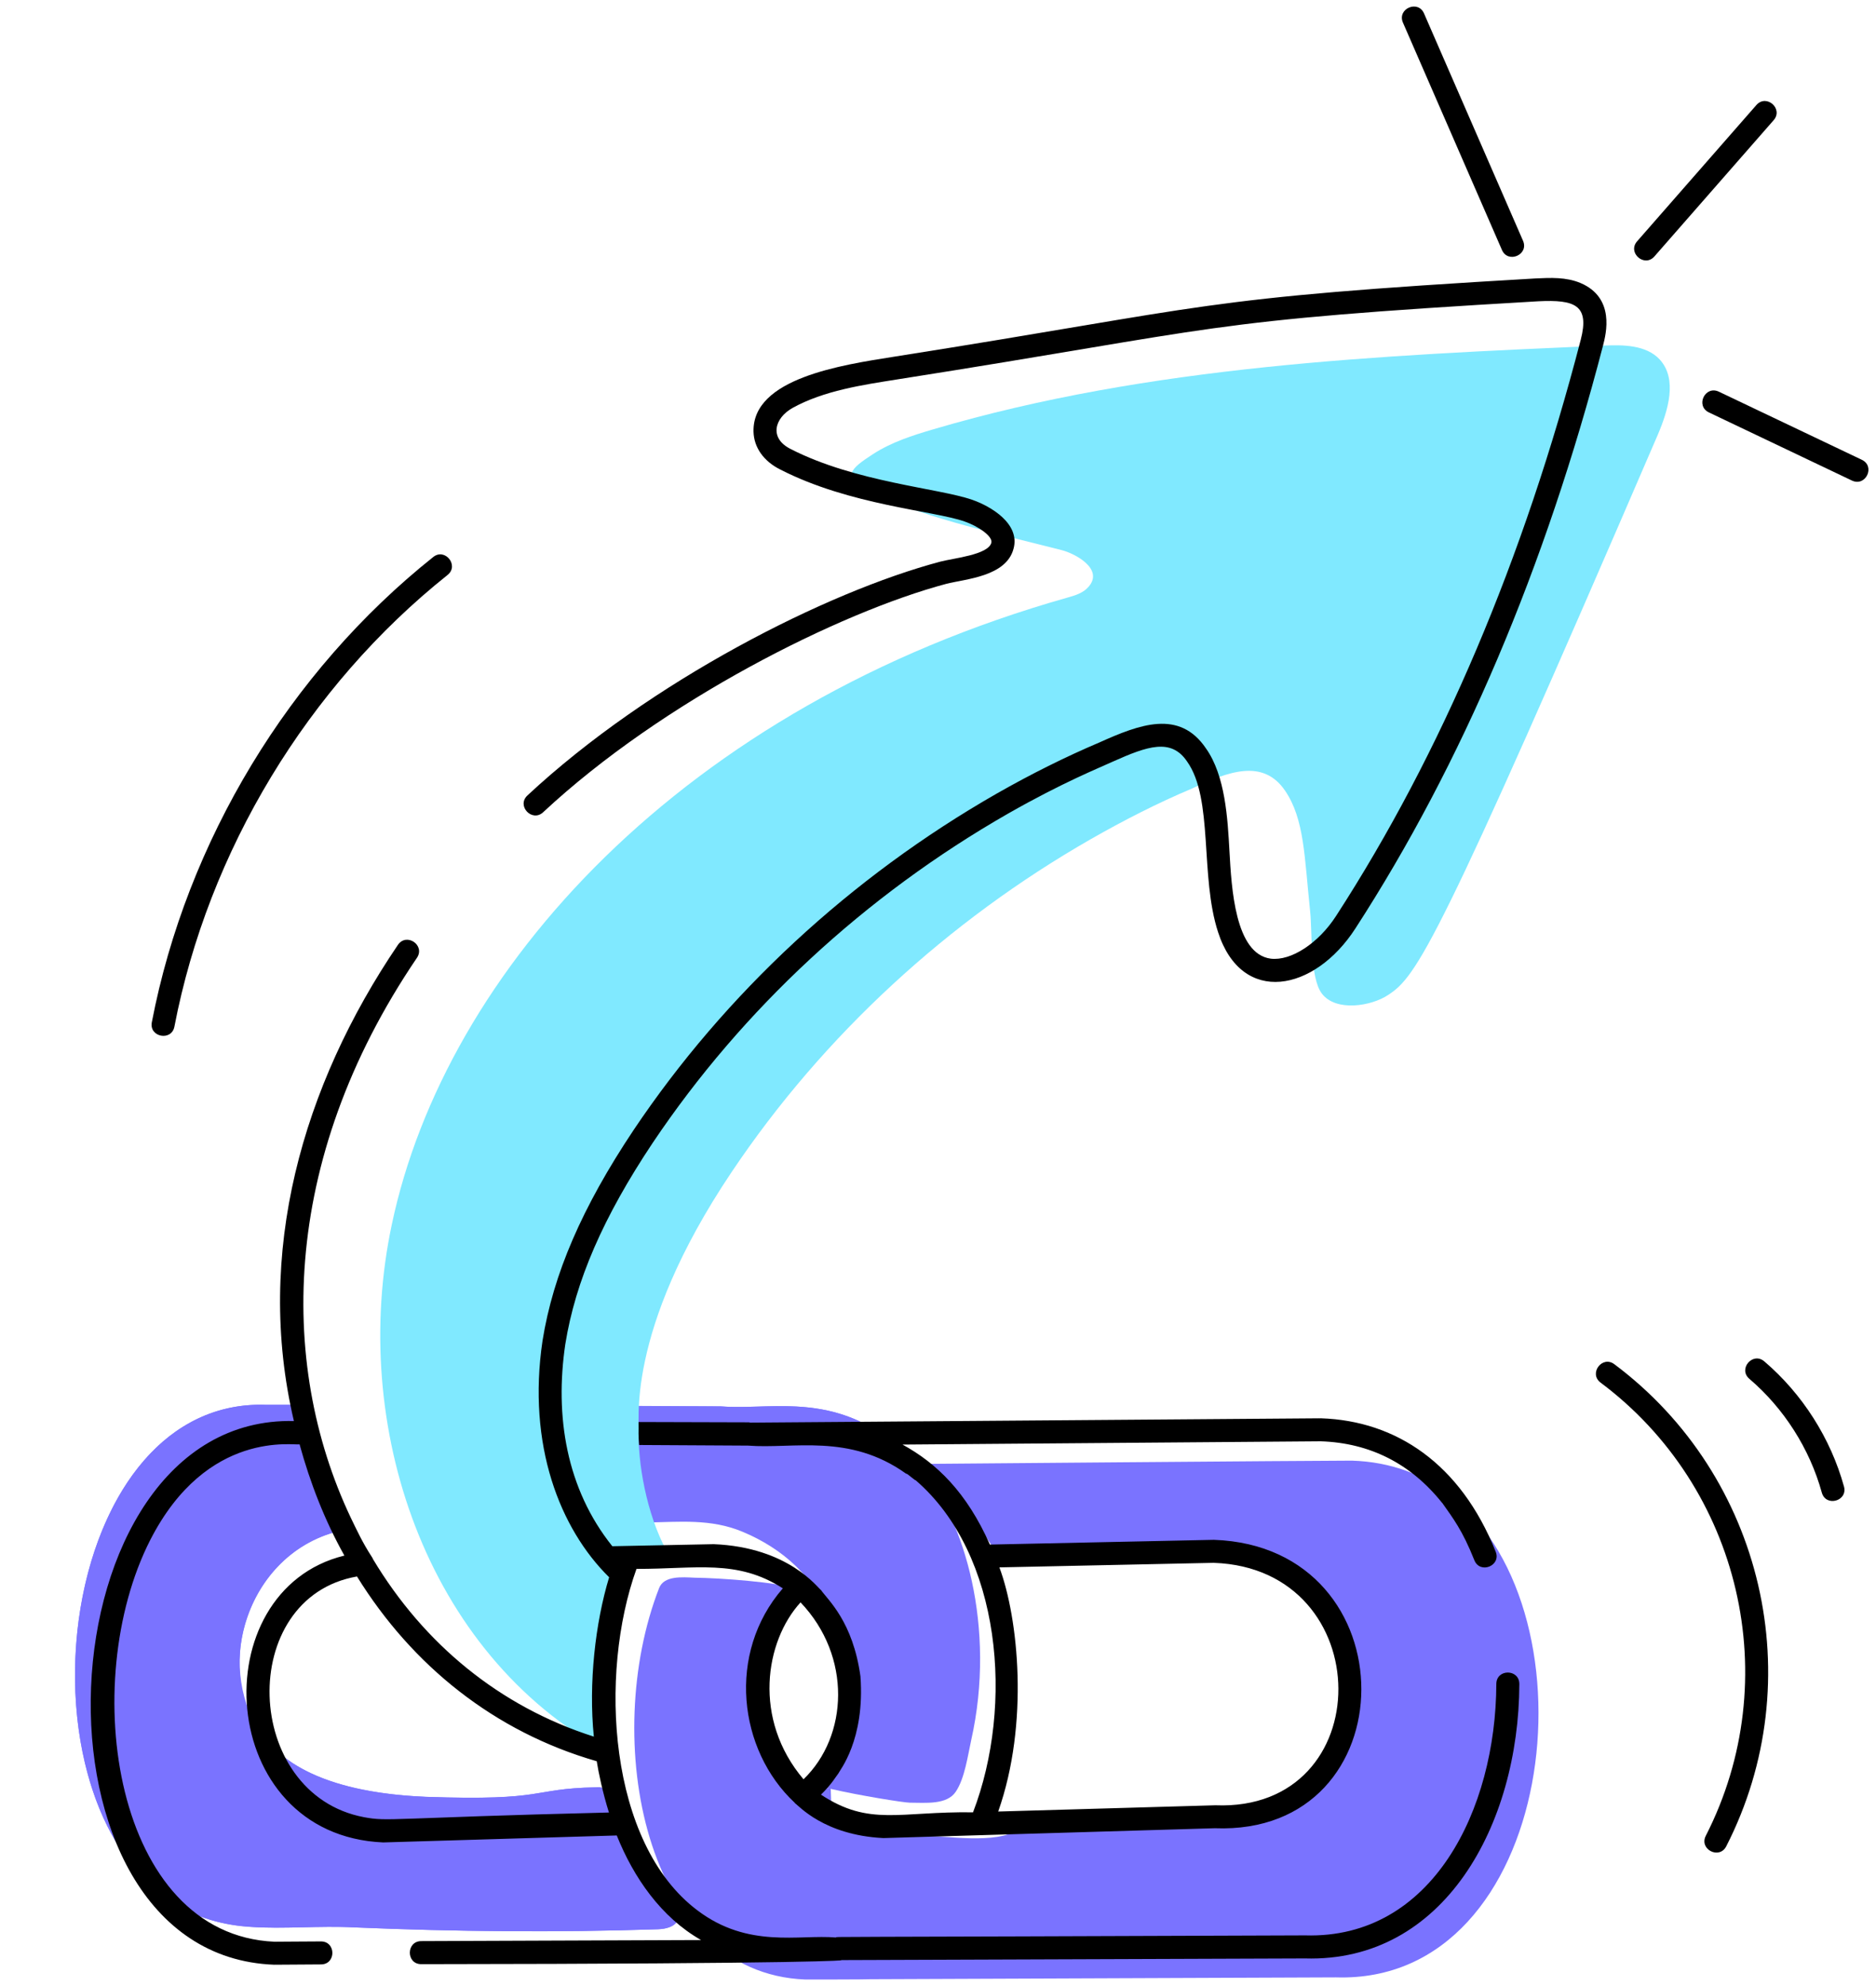
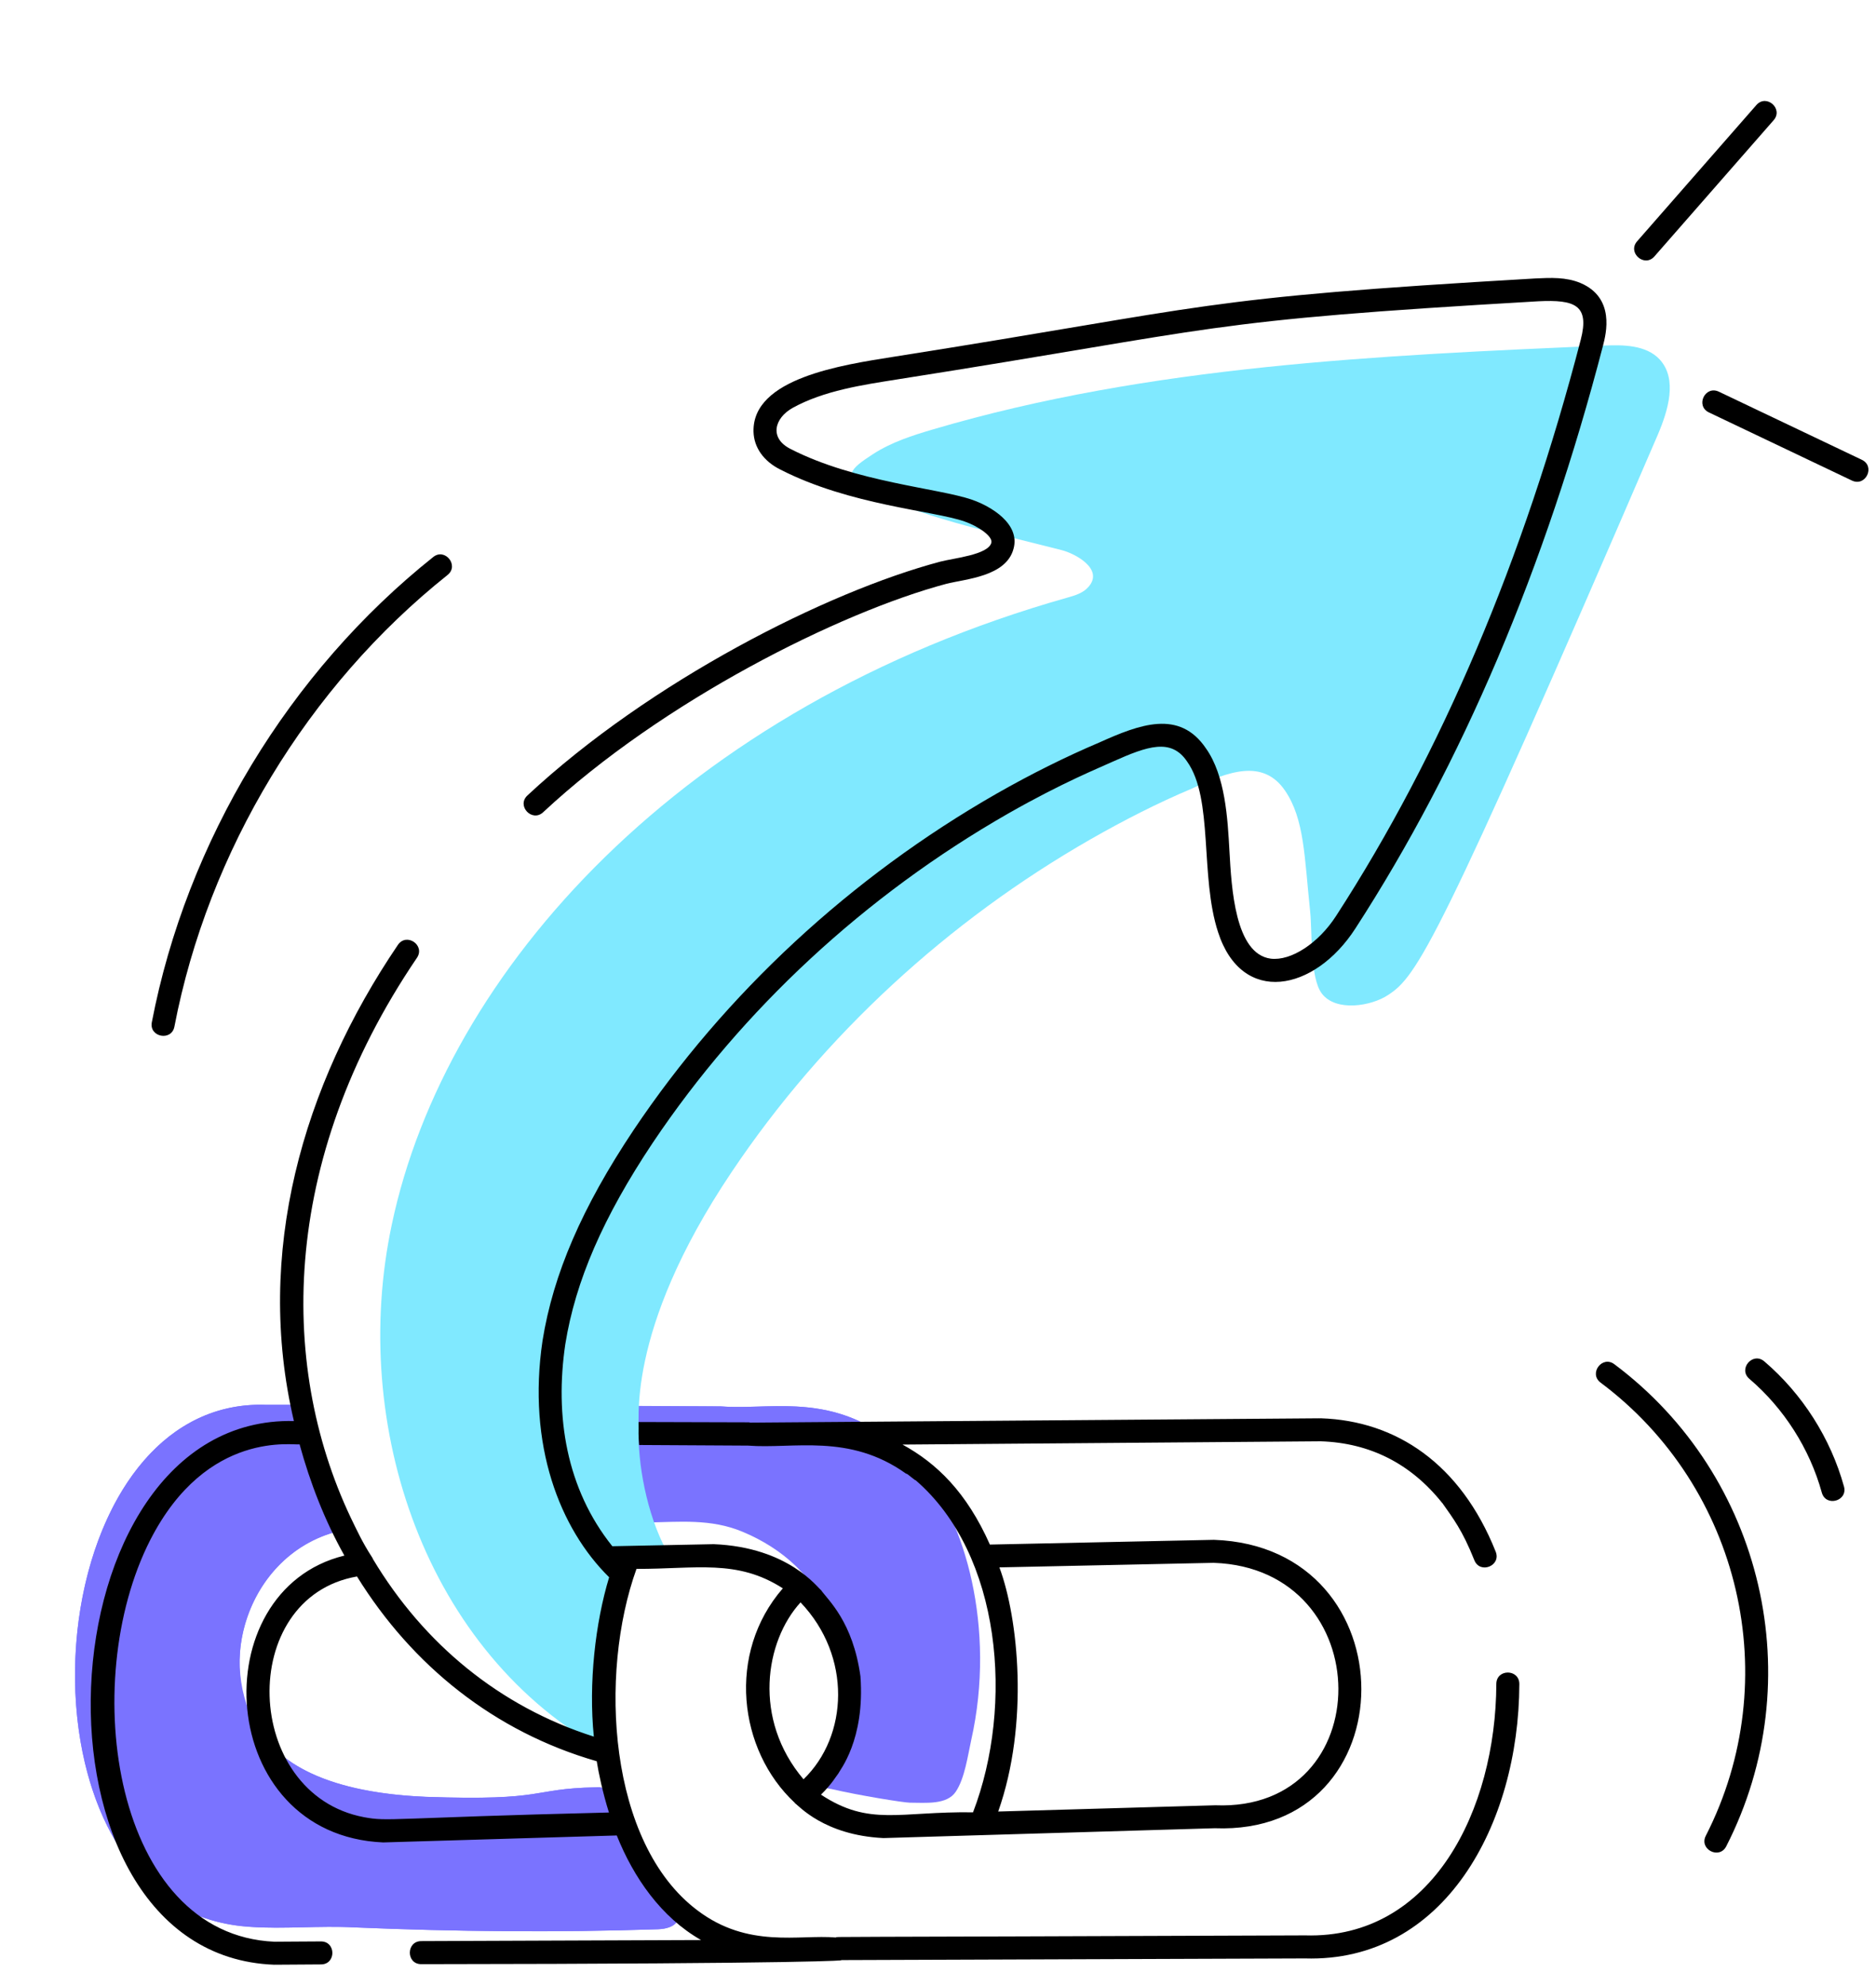
<svg xmlns="http://www.w3.org/2000/svg" height="64.8" preserveAspectRatio="xMidYMid meet" version="1.0" viewBox="5.8 5.1 61.2 64.8" width="61.2" zoomAndPan="magnify">
  <g>
    <g>
      <g id="change1_1">
        <path d="M27.271,68.046c-3.32,0.11-6.59,0.08-9.9-0.06 c-2.299-0.12-4.407,0.46-6.37-1.12H10.991 c-0.03-0.03-0.07-0.06-0.11-0.1c-4.639-3.961-2.97-16.071,3.61-15.83 c0,0,0.44,0,1.16,0c0.267,1.38,0.706,2.738,1.37,4.08 c-3.33,0.713-4.284,4.834-2.58,6.79c1.16,1.47,3.4,1.84,5.25,1.92 c4.01,0.14,3.376-0.266,5.54-0.31c0.482-0.054,0.32,0.357,0.8,1.19 c0.106,0.173,0.23,0.382,0.57,0.85c0.373,0.537,0.732,1.342,1.2,1.81 C28.131,67.757,27.801,68.026,27.271,68.046z" fill="#7a73ff" />
      </g>
      <g id="change1_4">
        <path d="M37.481,61.887c-0.11,0.5-0.21,1.24-0.5,1.67 c-0.29,0.44-0.99,0.36-1.5,0.36c-0.19,0-1.63-0.23-2.58-0.45 c-0.003-0.101-0.023-0.901-0.02-0.8c0.705-1.176,0.785-2.581,0.45-3.59 c0-0.02,0-0.04-0.01-0.06c0-0.01-0.01-0.02-0.01-0.02 c-0.068-0.272-0.218-0.64-0.44-1.01c0-0.02-0.02-0.02-0.03-0.04 c0-0.01-0.01-0.01-0.01-0.01V57.927c-0.38-1.329-1.513-2.312-2.81-2.85 c-1.03-0.43-2.05-0.32-3.14-0.3l-2.07,0.03 c-0.692-1.221-0.972-2.475-1.06-3.84c2.99,0.01,5.55,0.02,5.56,0.02 c1.502,0.119,3.295-0.402,5.23,0.88c0.844,0.563,1.192,1.077,1.32,1.21 c0.01,0,0.02,0.01,0.02,0.03C37.244,54.651,38.313,58.197,37.481,61.887z" fill="#7a73ff" />
      </g>
      <g id="change1_3">
-         <path d="M53.151,53.917c0,0-0.01-0.01-0.01-0.02 c-0.88-0.68-1.96-1.1-3.24-1.14c-1.196,0-14.076,0.108-14.33,0.11 c-0.07,0-0.22-0.03-0.27,0.01c-0.08,0.04-0.09,0.2-0.05,0.27 c0.126,0.189,1.742,0.351,3.11,2.72c0.12-0.003,7.31-0.156,7.05-0.15 c5.9,0.21,5.91,8.89,0.02,8.66l-6.22,0.18 c-0.367,0.733-2.149,0.492-2.89,0.46c-0.67-0.03-3.31,0.23-3.39-0.59 c-0.003-0.101-0.033-1.061-0.03-0.96c-0.2-0.04-0.39-0.1-0.53-0.14 c-0.111,0.128-0.174,0.197-0.37,0.34c-1.902-1.731-1.954-5.086-0.18-6.72 c-0.655-0.23-2.55-0.361-3.35-0.37c-0.43-0.02-1.01-0.07-1.17,0.34 c-1.906,4.904-0.497,12.567,4.77,12.77c0,0,2.09,0,2.12-0.01l15.19-0.06 C56.551,69.846,58.011,57.767,53.151,53.917z" fill="#7a73ff" />
-       </g>
+         </g>
    </g>
    <g id="change1_5">
      <path d="M32.881,62.687l0.02,0.78c-0.2-0.04-0.39-0.1-0.53-0.14 C32.567,63.13,32.746,62.91,32.881,62.687z" fill="#7a73ff" />
    </g>
    <g id="change1_2">
      <path d="M27.801,67.267c0.33,0.49,0,0.76-0.53,0.78 c-3.32,0.11-6.59,0.08-9.9-0.06c-1.15-0.06-2.32,0.06-3.46-0.02 c-8.112-0.54-7.149-17.313,0.58-17.03c0,0,0.44,0,1.16,0 c0.267,1.38,0.706,2.738,1.37,4.08v0.01 c-2.329,0.388-4.03,3.091-3.18,5.68c0.711,2.298,3.446,2.916,5.85,3.02 c4.01,0.14,3.376-0.266,5.54-0.31c0.482-0.054,0.32,0.357,0.8,1.19 c0.106,0.173,0.23,0.382,0.57,0.85c0.426,0.613,0.566,1.077,1.17,1.78 C27.771,67.236,27.791,67.257,27.801,67.267z" fill="#7a73ff" />
    </g>
    <g id="change1_7">
      <path d="M36.281,53.667c-0.858-0.508-0.943-0.389-1.03-0.52 c-0.04-0.07-0.03-0.23,0.05-0.27c0.05-0.04,0.2-0.01,0.27-0.01 c-1.991-1.415-3.973-0.86-5.37-0.98l-0.01-0.01h-3.56 c0.02,0.99,0.18,1.98,0.51,2.89c-0.11,0.012-0.148,0.008-2.33,0.04 c-0.695-1.227-0.971-2.474-1.06-3.85c0.17,0.002,5.397,0.03,5.56,0.03 c1.857,0.147,4.182-0.674,6.55,2.09c0.01,0,0.01,0.01,0.02,0.01 C36.021,53.267,36.161,53.466,36.281,53.667z" fill="#7a73ff" />
    </g>
    <g id="change1_6">
      <path d="M32.881,62.687c-0.135,0.224-0.313,0.443-0.51,0.64 c0.14,0.04,0.33,0.1,0.53,0.14L32.881,62.687z M28.331,67.726 c0.31,0.4,0.66,0.75,1.06,1.04c3.319-0.019,3.16,0.022,3.77-0.08 C31.878,68.567,30.146,69.112,28.331,67.726z M35.881,53.086 c-0.01,0-0.01-0.01-0.02-0.01c-0.06-0.07-0.11-0.14-0.18-0.21H35.571 c-0.07,0-0.22-0.03-0.27,0.01c-0.08,0.04-0.09,0.2-0.05,0.27 c0.086,0.129,0.175,0.014,1.03,0.52l0.01,0.01 c0.064,0,0.429,0.281,0.48,0.32C36.511,53.667,36.211,53.356,35.881,53.086z" fill="#7a73ff" />
    </g>
    <g id="change2_1">
      <path d="M59.881,19.286c-7.205,16.719-7.854,17.666-8.8,18.28 c-0.54,0.36-1.7,0.56-2.16-0.05c-0.39-0.51-0.31-2.02-0.38-2.67 c-0.19-1.804-0.186-3.018-0.82-3.95c-0.722-1.055-1.857-0.622-3.03-0.07 c-1.14,0.48-2.23,1.04-3.3,1.65c-4.65,2.66-8.73,6.4-11.72,10.86 c-3.55,5.287-2.976,8.268-3.04,8.54c0,1.255,0.355,2.902,1.02,4.01 c-0.631,0.014-0.681,0.03-1.36,0.03c-0.717,1.842-0.986,4.173-0.68,6.35 c-5.93-3.22-8.421-10.664-7.03-17.21c1.744-8.281,9.481-16.906,22.05-20.46 c0.25-0.07,0.51-0.15,0.68-0.35c0.51-0.58-0.44-1.09-0.89-1.2 c-2.563-0.651-4.638-1.104-6.31-1.94c-0.87-0.45-0.57-0.71,0.17-1.19 c0.6-0.39,1.29-0.61,1.97-0.81c7.06-2.08,14.51-2.41,21.86-2.73 c0.65-0.03,1.39-0.02,1.83,0.45C60.531,17.466,60.221,18.486,59.881,19.286 z" fill="#80e9ff" />
    </g>
    <g id="change3_1">
      <path d="M11.49,38.595c1.101-5.728,4.349-11.098,8.909-14.734 c0.39-0.31-0.084-0.895-0.467-0.586c-4.699,3.746-8.045,9.278-9.179,15.18 C10.66,38.941,11.398,39.083,11.49,38.595z" />
-       <path d="M54.797,13.255c0.197,0.454,0.887,0.157,0.688-0.299l-3.229-7.416 c-0.197-0.456-0.886-0.155-0.688,0.299L54.797,13.255z" />
      <path d="M54.614,60.044c-0.015,4.092-2.084,8.327-6.237,8.203 c-16.43,0.064-15.197,0.036-15.311,0.069c-1.195-0.104-2.856,0.371-4.514-0.885 c-2.912-2.189-3.225-7.706-1.988-11.142c1.941,0.006,3.281-0.327,4.774,0.635 c-1.835,2.112-1.455,5.274,0.385,6.993c0.002,0.003,0.001-0.002,0.017,0.023 c0.112,0.067,0.943,1.04,2.881,1.132c0.1-0.003,11.128-0.331,10.81-0.321 c6.342,0.247,6.413-9.185-0.029-9.41c-0.759,0.016-7.756,0.164-7.309,0.155 c-0.761-1.711-1.733-2.65-2.85-3.263l13.645-0.107 c1.604,0.054,2.937,0.729,3.958,2.01l0.002-0.002 c0.351,0.501,0.658,0.888,1.049,1.872c0.184,0.461,0.88,0.184,0.697-0.277 c-1.145-2.874-3.253-4.271-5.696-4.353c-1.645,0.012,6.441-0.049-18.627,0.141 c-0.02-0.01-0.05-0.01-0.08-0.01l-3.56-0.01 c0.006,0.383-0.013,0.354,0.02,0.75c0.105,0.001,3.441,0.02,3.55,0.02 c1.48,0.116,3.298-0.41,5.15,0.91c0.02,0.01,0.03,0.01,0.05,0.02 l0.23,0.18c0.01,0.01,0.03,0.02,0.04,0.02 c2.803,2.416,3.212,7.339,1.872,10.835c-2.408-0.035-3.369,0.469-4.96-0.576 c0.368-0.364,0.483-0.589,0.565-0.689c0.039-0.1,0.875-1.094,0.722-3.172 c-0.246-1.786-1.057-2.487-1.285-2.812l0.001-0 c-0.108-0.068-1.053-1.399-3.501-1.5l-3.309,0.067 c-1.502-1.875-1.882-4.244-1.534-6.592c0.33-2.06,1.236-4.147,2.852-6.57 c2.925-4.362,6.934-8.077,11.594-10.743c1.788-1.019,2.967-1.488,3.422-1.698 c1.123-0.502,1.896-0.773,2.416-0.001c0.867,1.217,0.414,3.744,1.011,5.568 c0.778,2.411,3.15,1.942,4.48-0.121c3.476-5.367,6.194-11.766,8.079-19.021 c0.099-0.386,0.4-1.558-0.74-2.04c-0.47-0.194-0.967-0.171-1.467-0.147 c-11.215,0.651-10.379,0.893-20.925,2.554c-1.713,0.271-4.621,0.704-4.582,2.443 c0.012,0.519,0.334,0.972,0.88,1.241c2.263,1.159,4.979,1.336,6,1.69 c0.453,0.155,0.936,0.491,0.878,0.698c-0.105,0.393-1.237,0.501-1.664,0.614 c-3.714,0.987-9.473,3.906-13.469,7.628c-0.365,0.341,0.152,0.885,0.512,0.549 c3.899-3.635,9.676-6.525,13.149-7.452c0.623-0.16,1.952-0.234,2.195-1.141 c0.231-0.822-0.746-1.396-1.357-1.605c-1.078-0.375-3.8-0.572-5.907-1.651 c-0.715-0.354-0.538-1.013,0.064-1.347c1.02-0.562,2.268-0.746,3.418-0.928 c10.776-1.694,9.741-1.9,20.902-2.548c1.196-0.059,1.677,0.125,1.386,1.253 c-1.864,7.177-4.55,13.502-7.982,18.802c-0.576,0.894-1.472,1.475-2.132,1.394 c-1.168-0.154-1.28-2.323-1.346-3.496c-0.059-1.076-0.135-2.473-0.767-3.364 c-0.866-1.284-2.171-0.781-3.477-0.194c-1.098,0.466-2.225,1.027-3.351,1.669 c-4.76,2.724-8.856,6.52-11.845,10.978c-1.679,2.517-2.622,4.699-2.97,6.873 c-0.505,3.403,0.565,6.135,2.173,7.717c-0.451,1.484-0.676,3.463-0.499,5.2 c-3.066-0.978-5.543-3.019-7.204-5.79c-0.009-0.023-0.021-0.047-0.035-0.068 c-0.312-0.474-0.524-0.95-0.577-1.05c-2.481-5.018-2.474-11.843,2.045-18.503 c0.278-0.412-0.342-0.832-0.621-0.422c-3.124,4.608-4.677,10.074-3.393,15.536 c-8.324-0.192-9.107,17.422-0.645,17.739l1.53-0.01 c0.495-0.002,0.493-0.75-0.002-0.75c-0.101,0-1.614,0.01-1.514,0.01 c-5.234-0.227-6.431-8.431-4.059-13.101c1.858-3.644,4.74-3.075,4.875-3.129 c0.342,1.249,0.819,2.483,1.462,3.631c-4.65,1.135-4.221,9.124,1.267,9.359 l7.619-0.227c0.551,1.376,1.447,2.67,2.75,3.412 c-0.104,0-9.727,0.037-9.129,0.035c-0.495,0.002-0.497,0.752,0,0.752 c0,0,0.001,0,0.002,0c13.044-0.013,13.839-0.129,13.682-0.127 c0.013-0.002,0.027-0.002,0.04-0.006l15.101-0.054 c4.549,0.137,6.983-4.371,6.998-8.951 C55.367,59.55,54.617,59.542,54.614,60.044z M45.397,56.092 c5.402,0.185,5.42,8.126,0.049,7.91c-0.421,0.012-7.536,0.217-7.082,0.204 c1.014-2.873,0.656-6.314,0.039-7.966C38.733,56.233,45.851,56.082,45.397,56.092z M31.916,57.382c1.68,1.762,1.556,4.365,0.097,5.772 C30.349,61.193,30.757,58.649,31.916,57.382z M17.677,64.391 c-3.973-0.746-4.168-7.171-0.231-7.854c1.802,2.912,4.49,5.07,7.821,6.028 c0.058,0.371,0.195,1.024,0.398,1.673C18.441,64.415,18.487,64.542,17.677,64.391 z" />
      <path d="M59.772,13.466l3.889-4.444c0.326-0.373-0.237-0.868-0.564-0.494 l-3.889,4.444C58.88,13.345,59.446,13.839,59.772,13.466z" />
      <path d="M66.538,20.102l-4.666-2.223c-0.449-0.21-0.771,0.463-0.322,0.678 l4.666,2.223C66.664,20.991,66.987,20.316,66.538,20.102z" />
      <path d="M58.465,49.612c-0.395-0.299-0.847,0.302-0.449,0.6 c4.571,3.42,6.04,9.684,3.431,14.786c-0.225,0.443,0.443,0.783,0.668,0.342 C64.884,59.923,63.337,53.256,58.465,49.612z" />
      <path d="M63.356,49.519c-0.376-0.322-0.865,0.248-0.486,0.57 c1.128,0.964,1.967,2.281,2.362,3.711c0.133,0.48,0.855,0.276,0.723-0.199 C65.52,52.027,64.597,50.578,63.356,49.519z" />
    </g>
  </g>
</svg>